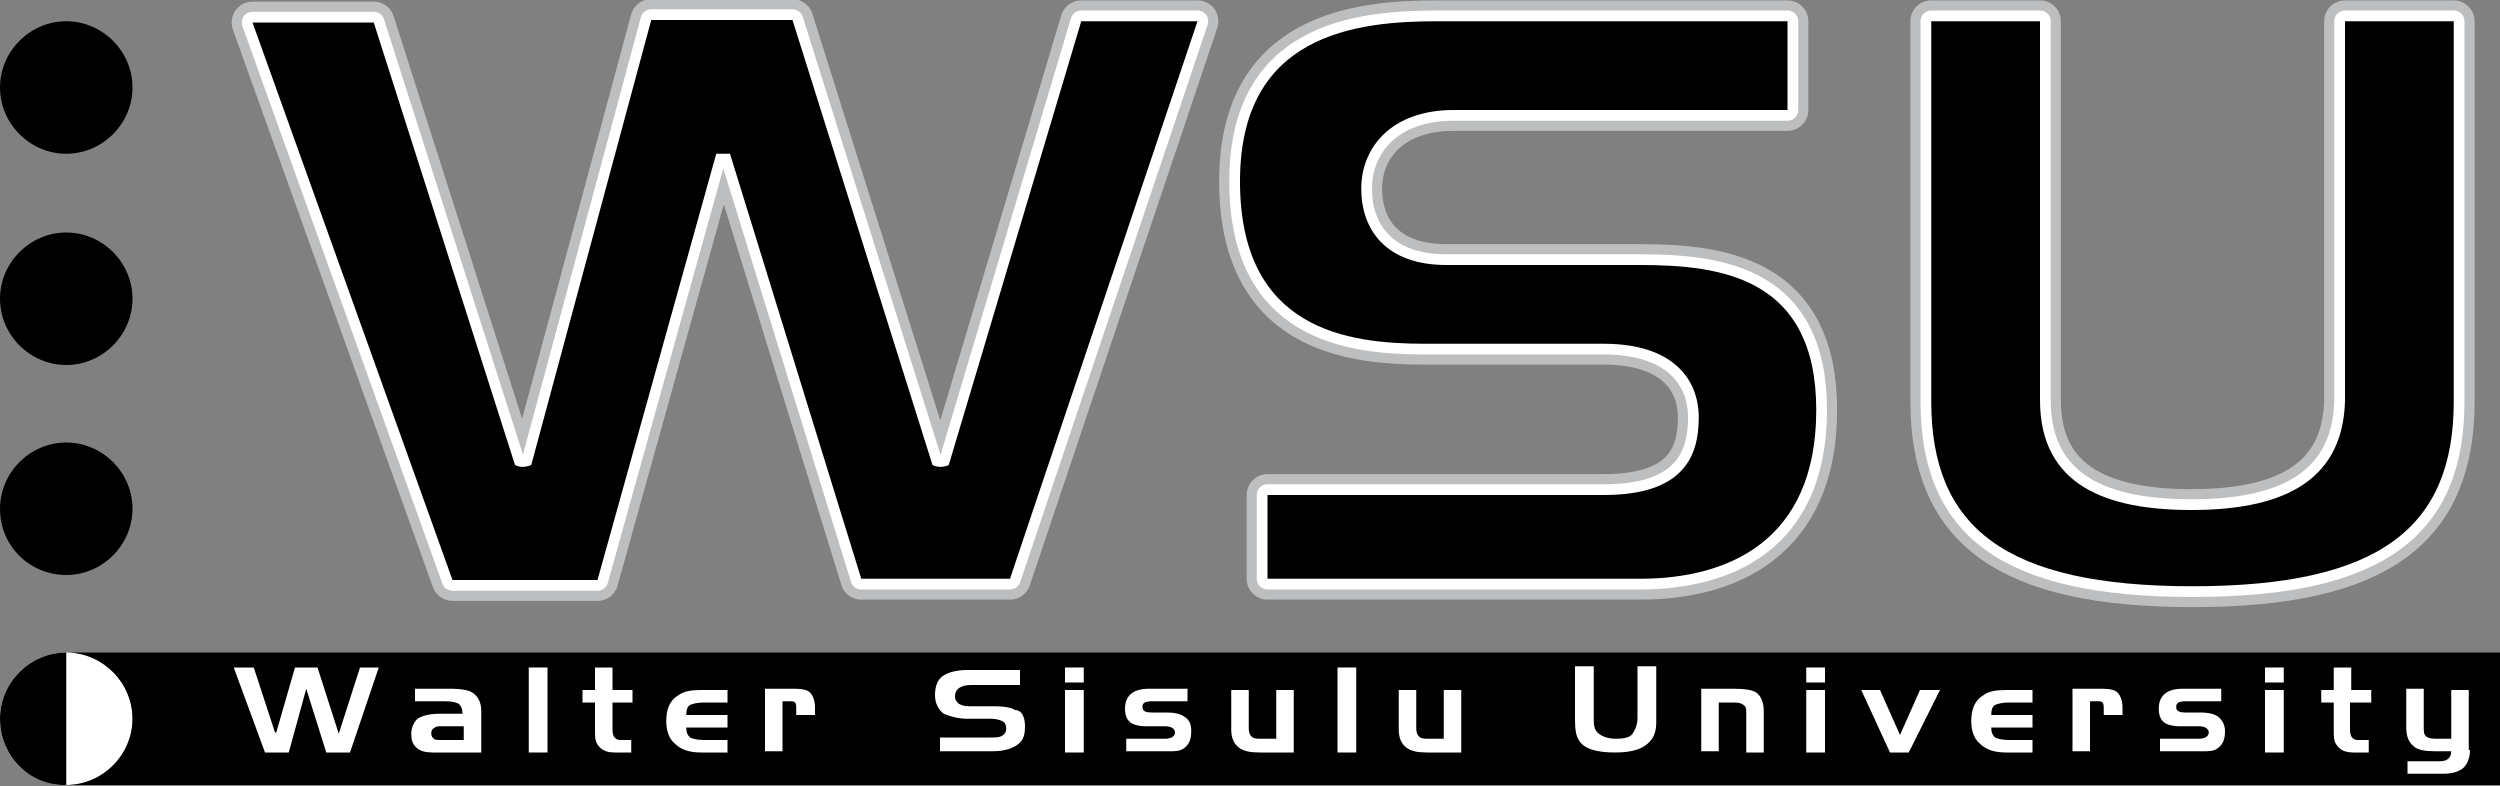
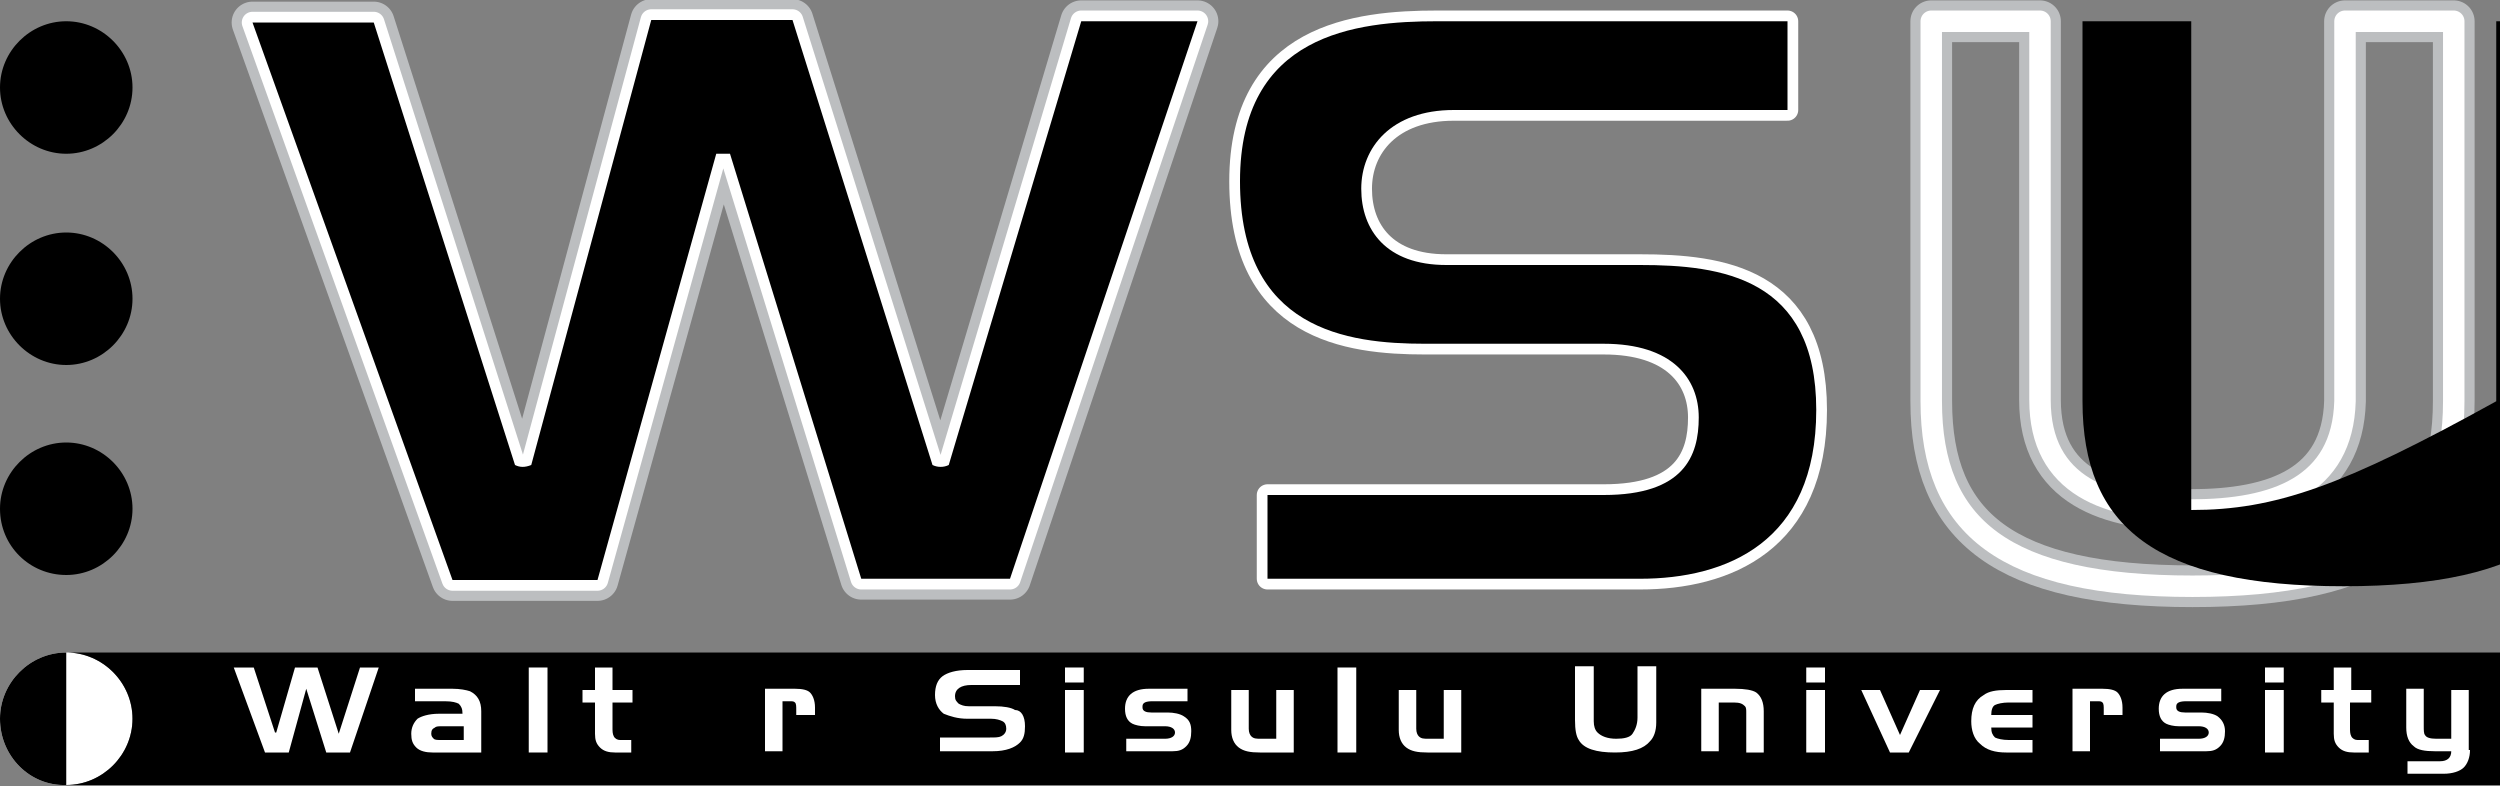
<svg xmlns="http://www.w3.org/2000/svg" id="Layer_1" width="200" height="62.9" viewBox="0 0 200 62.9" style="enable-background:new 0 0 200 62.9;" xml:space="preserve">
  <rect x="0" y="0" width="200" height="62.9" fill="#808080" stroke="none" />
  <style type="text/css">	.st0{fill-rule:evenodd;clip-rule:evenodd;fill:#FFFFFF;}	.st1{fill:none;stroke:#BCBEC0;stroke-width:3.337;stroke-linejoin:round;stroke-miterlimit:3.864;}	.st2{fill:none;stroke:#FFFFFF;stroke-width:1.716;stroke-linejoin:round;stroke-miterlimit:3.864;}	.st3{fill-rule:evenodd;clip-rule:evenodd;}</style>
  <g>
    <path class="st0" d="M0,57.5c0-2.9,2.4-5.3,5.3-5.3c2.9,0,5.3,2.4,5.3,5.3c0,2.9-2.4,5.3-5.3,5.3C2.4,62.9,0,60.5,0,57.5" />
    <path class="st1" d="M175.3,40.8c-6.7,0-12.1-1.9-12.1-8.8V1.7h-8.7v30.4c0,10.1,5.9,14.8,20.9,14.8c15,0,20.9-4.7,20.9-14.8V1.7  h-8.7v30.4C187.4,38.9,182,40.8,175.3,40.8z" />
    <path class="st2" d="M175.3,40.8c-6.7,0-12.1-1.9-12.1-8.8V1.7h-8.7v30.4c0,10.1,5.9,14.8,20.9,14.8c15,0,20.9-4.7,20.9-14.8V1.7  h-8.7v30.4C187.4,38.9,182,40.8,175.3,40.8z" />
-     <path class="st1" d="M142.8,1.7H115c-6.5,0-15.8,1-15.8,12.8c0,11.9,8.6,13,14.8,13h14.3c5.5,0,7.6,2.8,7.6,5.9  c0,3.1-1.2,6.2-7.6,6.2h-26.9v6.7h29.8c6.9,0,14.1-2.9,14.1-13.5c0-10.6-7.6-11.6-14.1-11.6h-15.5c-4.8,0-6.8-2.8-6.8-6.1  c0-3.3,2.4-6.3,7.4-6.3h26.7V1.7z" />
    <path class="st1" d="M20.2,1.8h9.7l11.3,35.4c0.4,0.2,0.8,0.2,1.3,0l9.6-35.6h11.3l11.2,35.6c0.4,0.2,0.9,0.2,1.3,0L86.5,1.7h9.3  l-15,44.6H68.9L58.4,12.3h-1.1l-9.5,34.1H36.2L20.2,1.8z" />
    <path d="M0,7c0-2.9,2.4-5.3,5.3-5.3c2.9,0,5.3,2.4,5.3,5.3c0,2.9-2.4,5.3-5.3,5.3C2.4,12.3,0,9.9,0,7" />
    <path d="M0,23.9c0-2.9,2.4-5.3,5.3-5.3c2.9,0,5.3,2.4,5.3,5.3c0,2.9-2.4,5.3-5.3,5.3C2.4,29.2,0,26.8,0,23.9" />
    <path d="M0,40.7c0-2.9,2.4-5.3,5.3-5.3c2.9,0,5.3,2.4,5.3,5.3c0,2.9-2.4,5.3-5.3,5.3C2.4,46,0,43.7,0,40.7" />
    <path class="st2" d="M20.2,1.8h9.7l11.3,35.4c0.4,0.2,0.8,0.2,1.3,0l9.6-35.6h11.3l11.2,35.6c0.4,0.2,0.9,0.2,1.3,0L86.5,1.7h9.3  l-15,44.6H68.9L58.4,12.3h-1.1l-9.5,34.1H36.2L20.2,1.8z" />
    <path class="st3" d="M5.3,52.2H200v10.6H5.3V52.2z M0,57.5c0-2.9,2.4-5.3,5.3-5.3c2.9,0,5.3,2.4,5.3,5.3c0,2.9-2.4,5.3-5.3,5.3  C2.4,62.9,0,60.5,0,57.5" />
    <path class="st3" d="M20.2,1.8h9.7l11.3,35.4c0.4,0.2,0.8,0.2,1.3,0l9.6-35.6h11.3l11.2,35.6c0.4,0.2,0.9,0.2,1.3,0L86.5,1.7h9.3  l-15,44.6H68.9L58.4,12.3h-1.1l-9.5,34.1H36.2L20.2,1.8z" />
    <path class="st2" d="M142.8,1.7H115c-6.5,0-15.8,1-15.8,12.8c0,11.9,8.6,13,14.8,13h14.3c5.5,0,7.6,2.8,7.6,5.9  c0,3.1-1.2,6.2-7.6,6.2h-26.9v6.7h29.8c6.9,0,14.1-2.9,14.1-13.5c0-10.6-7.6-11.6-14.1-11.6h-15.5c-4.8,0-6.8-2.8-6.8-6.1  c0-3.3,2.4-6.3,7.4-6.3h26.7V1.7z" />
    <path class="st3" d="M142.8,1.7H115c-6.5,0-15.8,1-15.8,12.8c0,11.9,8.6,13,14.8,13h14.3c5.5,0,7.6,2.8,7.6,5.9  c0,3.1-1.2,6.2-7.6,6.2h-26.9v6.7h29.8c6.9,0,14.1-2.9,14.1-13.5c0-10.6-7.6-11.6-14.1-11.6h-15.5c-4.8,0-6.8-2.8-6.8-6.1  c0-3.3,2.4-6.3,7.4-6.3h26.7V1.7z" />
    <polygon class="st0" points="30.3,53.4 28,60.2 26.1,60.2 24.5,55.1 24.5,55.1 23.1,60.2 21.2,60.2 18.7,53.4 20.3,53.4 22,58.6   22.1,58.6 23.6,53.4 25.4,53.4 27.1,58.7 28.8,53.4  " />
    <path class="st0" d="M38.5,60.2h-3.9c-0.5,0-1-0.1-1.3-0.4c-0.3-0.3-0.4-0.6-0.4-1.1c0-0.5,0.2-0.9,0.5-1.2  c0.3-0.2,0.9-0.4,1.7-0.4h1.9c0-0.4-0.1-0.6-0.3-0.8c-0.2-0.1-0.5-0.2-1.1-0.2h-2.4v-1h3c0.6,0,1.1,0.1,1.4,0.2  c0.6,0.3,0.9,0.8,0.9,1.6V60.2z M37.1,59.2v-1.1h-1.7c-0.3,0-0.5,0-0.6,0.1c-0.2,0.1-0.3,0.2-0.3,0.5c0,0.2,0.1,0.3,0.2,0.4  c0.1,0.1,0.3,0.1,0.6,0.1H37.1z" />
    <rect x="42.3" y="53.4" class="st0" width="1.5" height="6.8" />
    <path class="st0" d="M50.5,60.2h-1.3c-0.5,0-0.9-0.1-1.2-0.4c-0.3-0.3-0.4-0.6-0.4-1.1v-2.5h-1v-1h1v-1.8h1.4v1.8h1.6v1h-1.6v2  c0,0.3,0,0.5,0.1,0.7c0.1,0.2,0.3,0.3,0.5,0.3h0.9V60.2z" />
-     <path class="st0" d="M58.2,60.2h-2.1c-0.9,0-1.6-0.2-2.1-0.7c-0.5-0.4-0.7-1.1-0.7-1.8c0-1,0.3-1.7,1-2.1c0.4-0.3,1-0.4,1.8-0.4  h2.1v1h-1.9c-0.5,0-0.9,0.1-1.1,0.2c-0.2,0.1-0.3,0.4-0.3,0.8h3.3v1h-3.3c0,0.4,0.1,0.6,0.3,0.8c0.2,0.1,0.6,0.2,1.1,0.2h1.9V60.2z  " />
    <path class="st0" d="M65.1,57.2h-1.4v-0.4c0-0.3,0-0.5-0.1-0.6c-0.1-0.1-0.2-0.1-0.4-0.1c0,0-0.1,0-0.1,0H63h-0.2  c-0.1,0-0.1,0-0.2,0v4h-1.4v-5h2.4c0.6,0,1,0.1,1.2,0.3c0.2,0.2,0.4,0.6,0.4,1.2V57.2z" />
    <path class="st0" d="M82,58.1c0,0.6-0.1,1-0.4,1.3c-0.4,0.4-1.1,0.7-2.2,0.7h-4.2V59h4c0.4,0,0.7,0,0.9-0.1  c0.2-0.1,0.4-0.3,0.4-0.6c0-0.3-0.1-0.5-0.3-0.6c-0.2-0.1-0.5-0.2-0.9-0.2h-1.9c-0.8,0-1.4-0.2-1.9-0.4c-0.4-0.3-0.7-0.8-0.7-1.5  c0-0.7,0.2-1.2,0.6-1.5c0.4-0.3,1.1-0.5,2-0.5h4.2v1.2h-3.9c-0.8,0-1.3,0.3-1.3,0.9c0,0.3,0.1,0.4,0.3,0.6c0.2,0.1,0.4,0.2,0.8,0.2  h2.1c0.7,0,1.3,0.1,1.6,0.3C81.7,56.8,82,57.3,82,58.1" />
    <path class="st0" d="M86.7,54.6h-1.5v-1.2h1.5V54.6z M86.7,60.2h-1.5v-5h1.5V60.2z" />
    <path class="st0" d="M95.3,58.5c0,0.5-0.1,0.9-0.4,1.2c-0.3,0.3-0.6,0.4-1.1,0.4h-3.7v-1h3.1c0.5,0,0.8-0.2,0.8-0.5  c0-0.3-0.3-0.5-0.8-0.5h-1.3c-0.1,0-0.2,0-0.3,0c-0.4,0-0.8-0.1-1-0.2c-0.4-0.2-0.6-0.6-0.6-1.2c0-1,0.6-1.6,1.9-1.6h3.1v1h-2.8  c-0.5,0-0.8,0.1-0.8,0.4c0,0,0,0.1,0,0.1c0,0.3,0.3,0.4,0.7,0.4h1.3c0.5,0,1,0.1,1.3,0.3C95.2,57.6,95.3,58,95.3,58.5" />
    <path class="st0" d="M103.5,60.2h-2.7c-0.8,0-1.3-0.1-1.7-0.4c-0.4-0.3-0.6-0.8-0.6-1.4v-3.2h1.4v3.1c0,0.3,0.1,0.5,0.2,0.6  c0.2,0.2,0.4,0.2,0.8,0.2h1.2v-3.9h1.4V60.2z" />
    <rect x="107" y="53.4" class="st0" width="1.5" height="6.8" />
    <path class="st0" d="M116.9,60.2h-2.7c-0.8,0-1.3-0.1-1.7-0.4c-0.4-0.3-0.6-0.8-0.6-1.4v-3.2h1.4v3.1c0,0.3,0.1,0.5,0.2,0.6  c0.2,0.2,0.4,0.2,0.8,0.2h1.2v-3.9h1.4V60.2z" />
    <path class="st0" d="M132.5,57.5v0.3c0,0.7-0.2,1.2-0.5,1.5c-0.5,0.6-1.4,0.9-2.8,0.9c-1.5,0-2.5-0.3-2.9-1  c-0.2-0.3-0.3-0.8-0.3-1.6v-4.3h1.5v4.1c0,0.1,0,0.2,0,0.3c0,0.4,0.1,0.7,0.3,0.9c0.3,0.3,0.8,0.5,1.5,0.5c0.6,0,1.1-0.1,1.3-0.4  c0.2-0.3,0.4-0.7,0.4-1.3v-4.1h1.5V57.5z" />
    <path class="st0" d="M141.1,60.2h-1.4v-3V57c0-0.2,0-0.4-0.1-0.5c-0.2-0.2-0.4-0.3-0.9-0.3h-1.2v3.9h-1.4v-5h2.7  c0.8,0,1.4,0.1,1.7,0.3c0.4,0.3,0.6,0.8,0.6,1.5V60.2z" />
    <path class="st0" d="M146,54.6h-1.5v-1.2h1.5V54.6z M146,60.2h-1.5v-5h1.5V60.2z" />
    <polygon class="st0" points="155.2,55.2 152.7,60.2 151.2,60.2 148.9,55.2 150.4,55.2 152,58.8 153.6,55.2  " />
    <path class="st0" d="M162.6,60.2h-2.1c-0.9,0-1.6-0.2-2.1-0.7c-0.5-0.4-0.7-1.1-0.7-1.8c0-1,0.3-1.7,1-2.1c0.4-0.3,1-0.4,1.8-0.4  h2.1v1h-1.9c-0.5,0-0.9,0.1-1.1,0.2c-0.2,0.1-0.3,0.4-0.3,0.8h3.3v1h-3.3c0,0.4,0.1,0.6,0.3,0.8c0.2,0.1,0.6,0.2,1.1,0.2h1.9V60.2z  " />
    <path class="st0" d="M169.7,57.2h-1.4v-0.4c0-0.3,0-0.5-0.1-0.6c-0.1-0.1-0.2-0.1-0.4-0.1c0,0-0.1,0-0.1,0h-0.1h-0.2  c-0.1,0-0.1,0-0.2,0v4h-1.4v-5h2.4c0.6,0,1,0.1,1.2,0.3c0.2,0.2,0.4,0.6,0.4,1.2V57.2z" />
    <path class="st0" d="M178,58.5c0,0.5-0.1,0.9-0.4,1.2c-0.3,0.3-0.6,0.4-1.1,0.4h-3.7v-1h3.1c0.5,0,0.8-0.2,0.8-0.5  c0-0.3-0.3-0.5-0.8-0.5h-1.3c-0.1,0-0.2,0-0.3,0c-0.4,0-0.8-0.1-1-0.2c-0.4-0.2-0.6-0.6-0.6-1.2c0-1,0.6-1.6,1.9-1.6h3.1v1h-2.8  c-0.5,0-0.8,0.1-0.8,0.4c0,0,0,0.1,0,0.1c0,0.3,0.3,0.4,0.7,0.4h1.3c0.5,0,1,0.1,1.3,0.3C177.8,57.6,178,58,178,58.5" />
    <path class="st0" d="M182.7,54.6h-1.5v-1.2h1.5V54.6z M182.7,60.2h-1.5v-5h1.5V60.2z" />
    <path class="st0" d="M189.6,60.2h-1.3c-0.5,0-0.9-0.1-1.2-0.4c-0.3-0.3-0.4-0.6-0.4-1.1v-2.5h-1v-1h1v-1.8h1.4v1.8h1.6v1H188v2  c0,0.3,0,0.5,0.1,0.7c0.1,0.2,0.3,0.3,0.5,0.3h0.9V60.2z" />
    <path class="st0" d="M197.6,60c0,0.6-0.2,1.1-0.5,1.4c-0.3,0.3-0.9,0.5-1.6,0.5h-2.9v-1h2.6c0.6,0,0.9-0.3,0.9-0.8h-1.3  c-0.8,0-1.4-0.1-1.7-0.4c-0.4-0.3-0.6-0.8-0.6-1.5v-3.1h1.4v3c0,0.3,0,0.6,0.1,0.7c0.1,0.2,0.4,0.3,0.9,0.3h1.2v-3.9h1.4V60z" />
-     <path class="st3" d="M175.3,40.8c-6.7,0-12.1-1.9-12.1-8.8V1.7h-8.7v30.4c0,10.1,5.9,14.8,20.9,14.8c15,0,20.9-4.7,20.9-14.8V1.7  h-8.7v30.4C187.4,38.9,182,40.8,175.3,40.8" />
+     <path class="st3" d="M175.3,40.8V1.7h-8.7v30.4c0,10.1,5.9,14.8,20.9,14.8c15,0,20.9-4.7,20.9-14.8V1.7  h-8.7v30.4C187.4,38.9,182,40.8,175.3,40.8" />
  </g>
</svg>